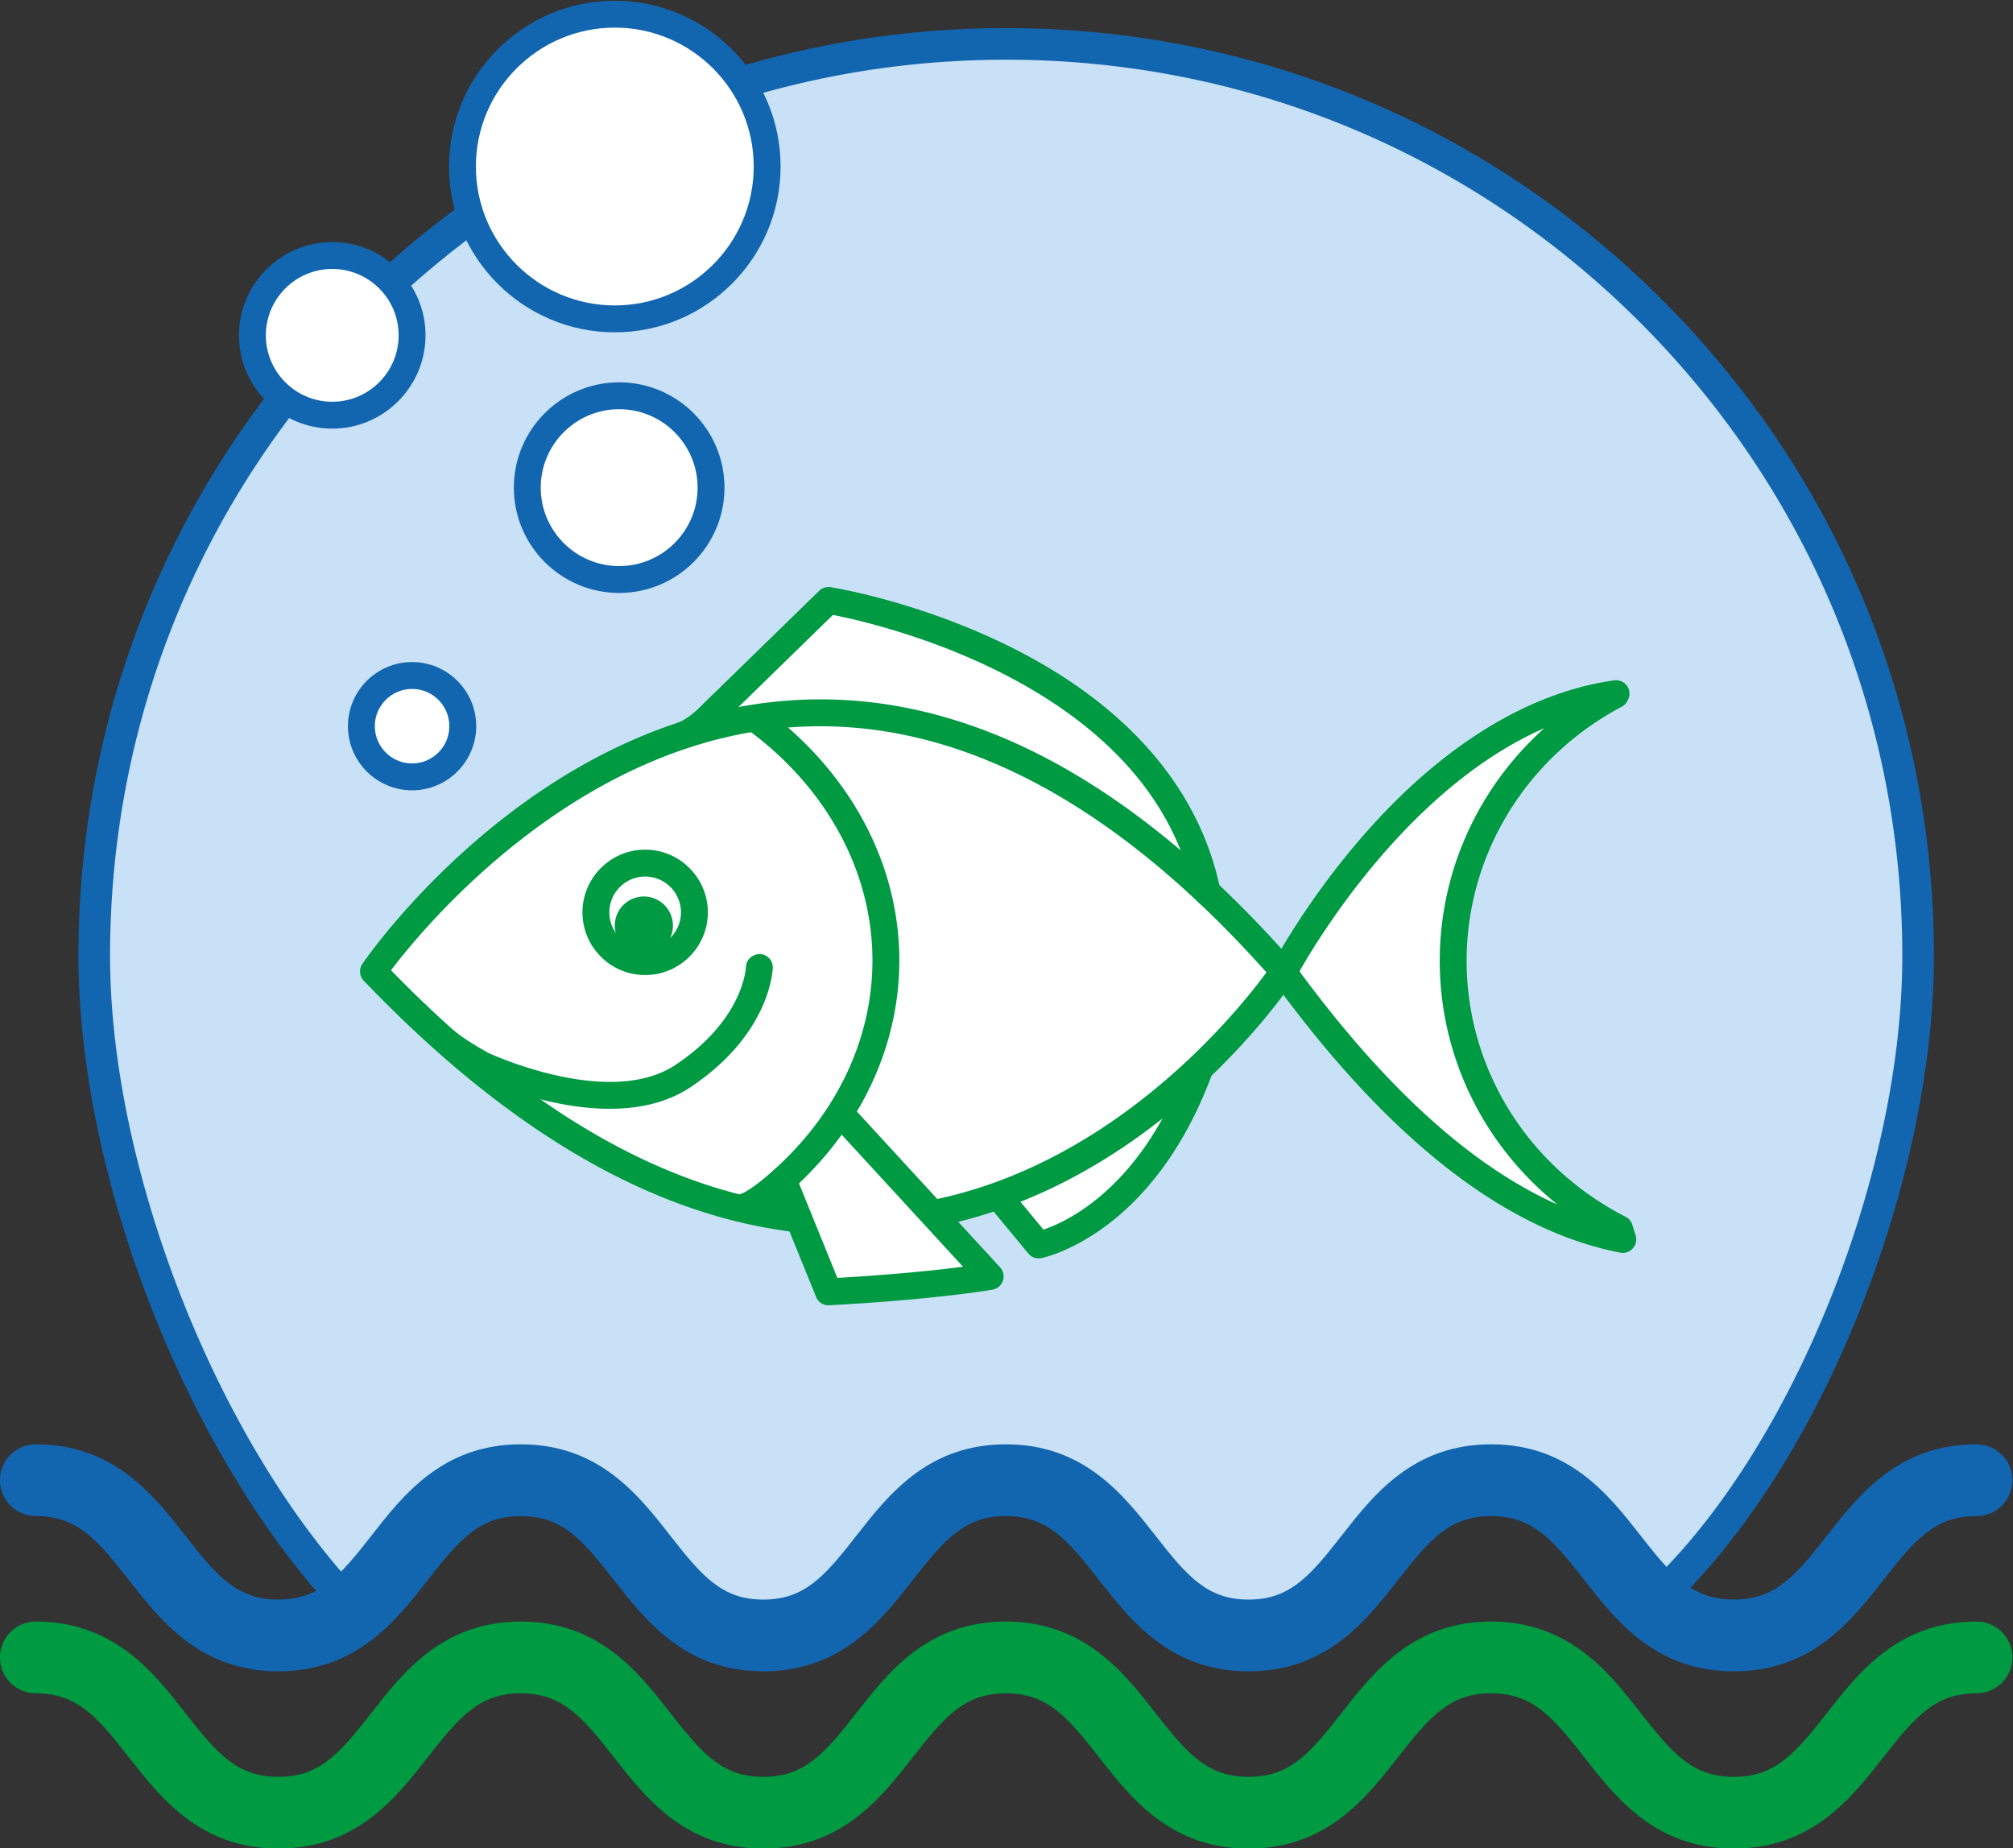
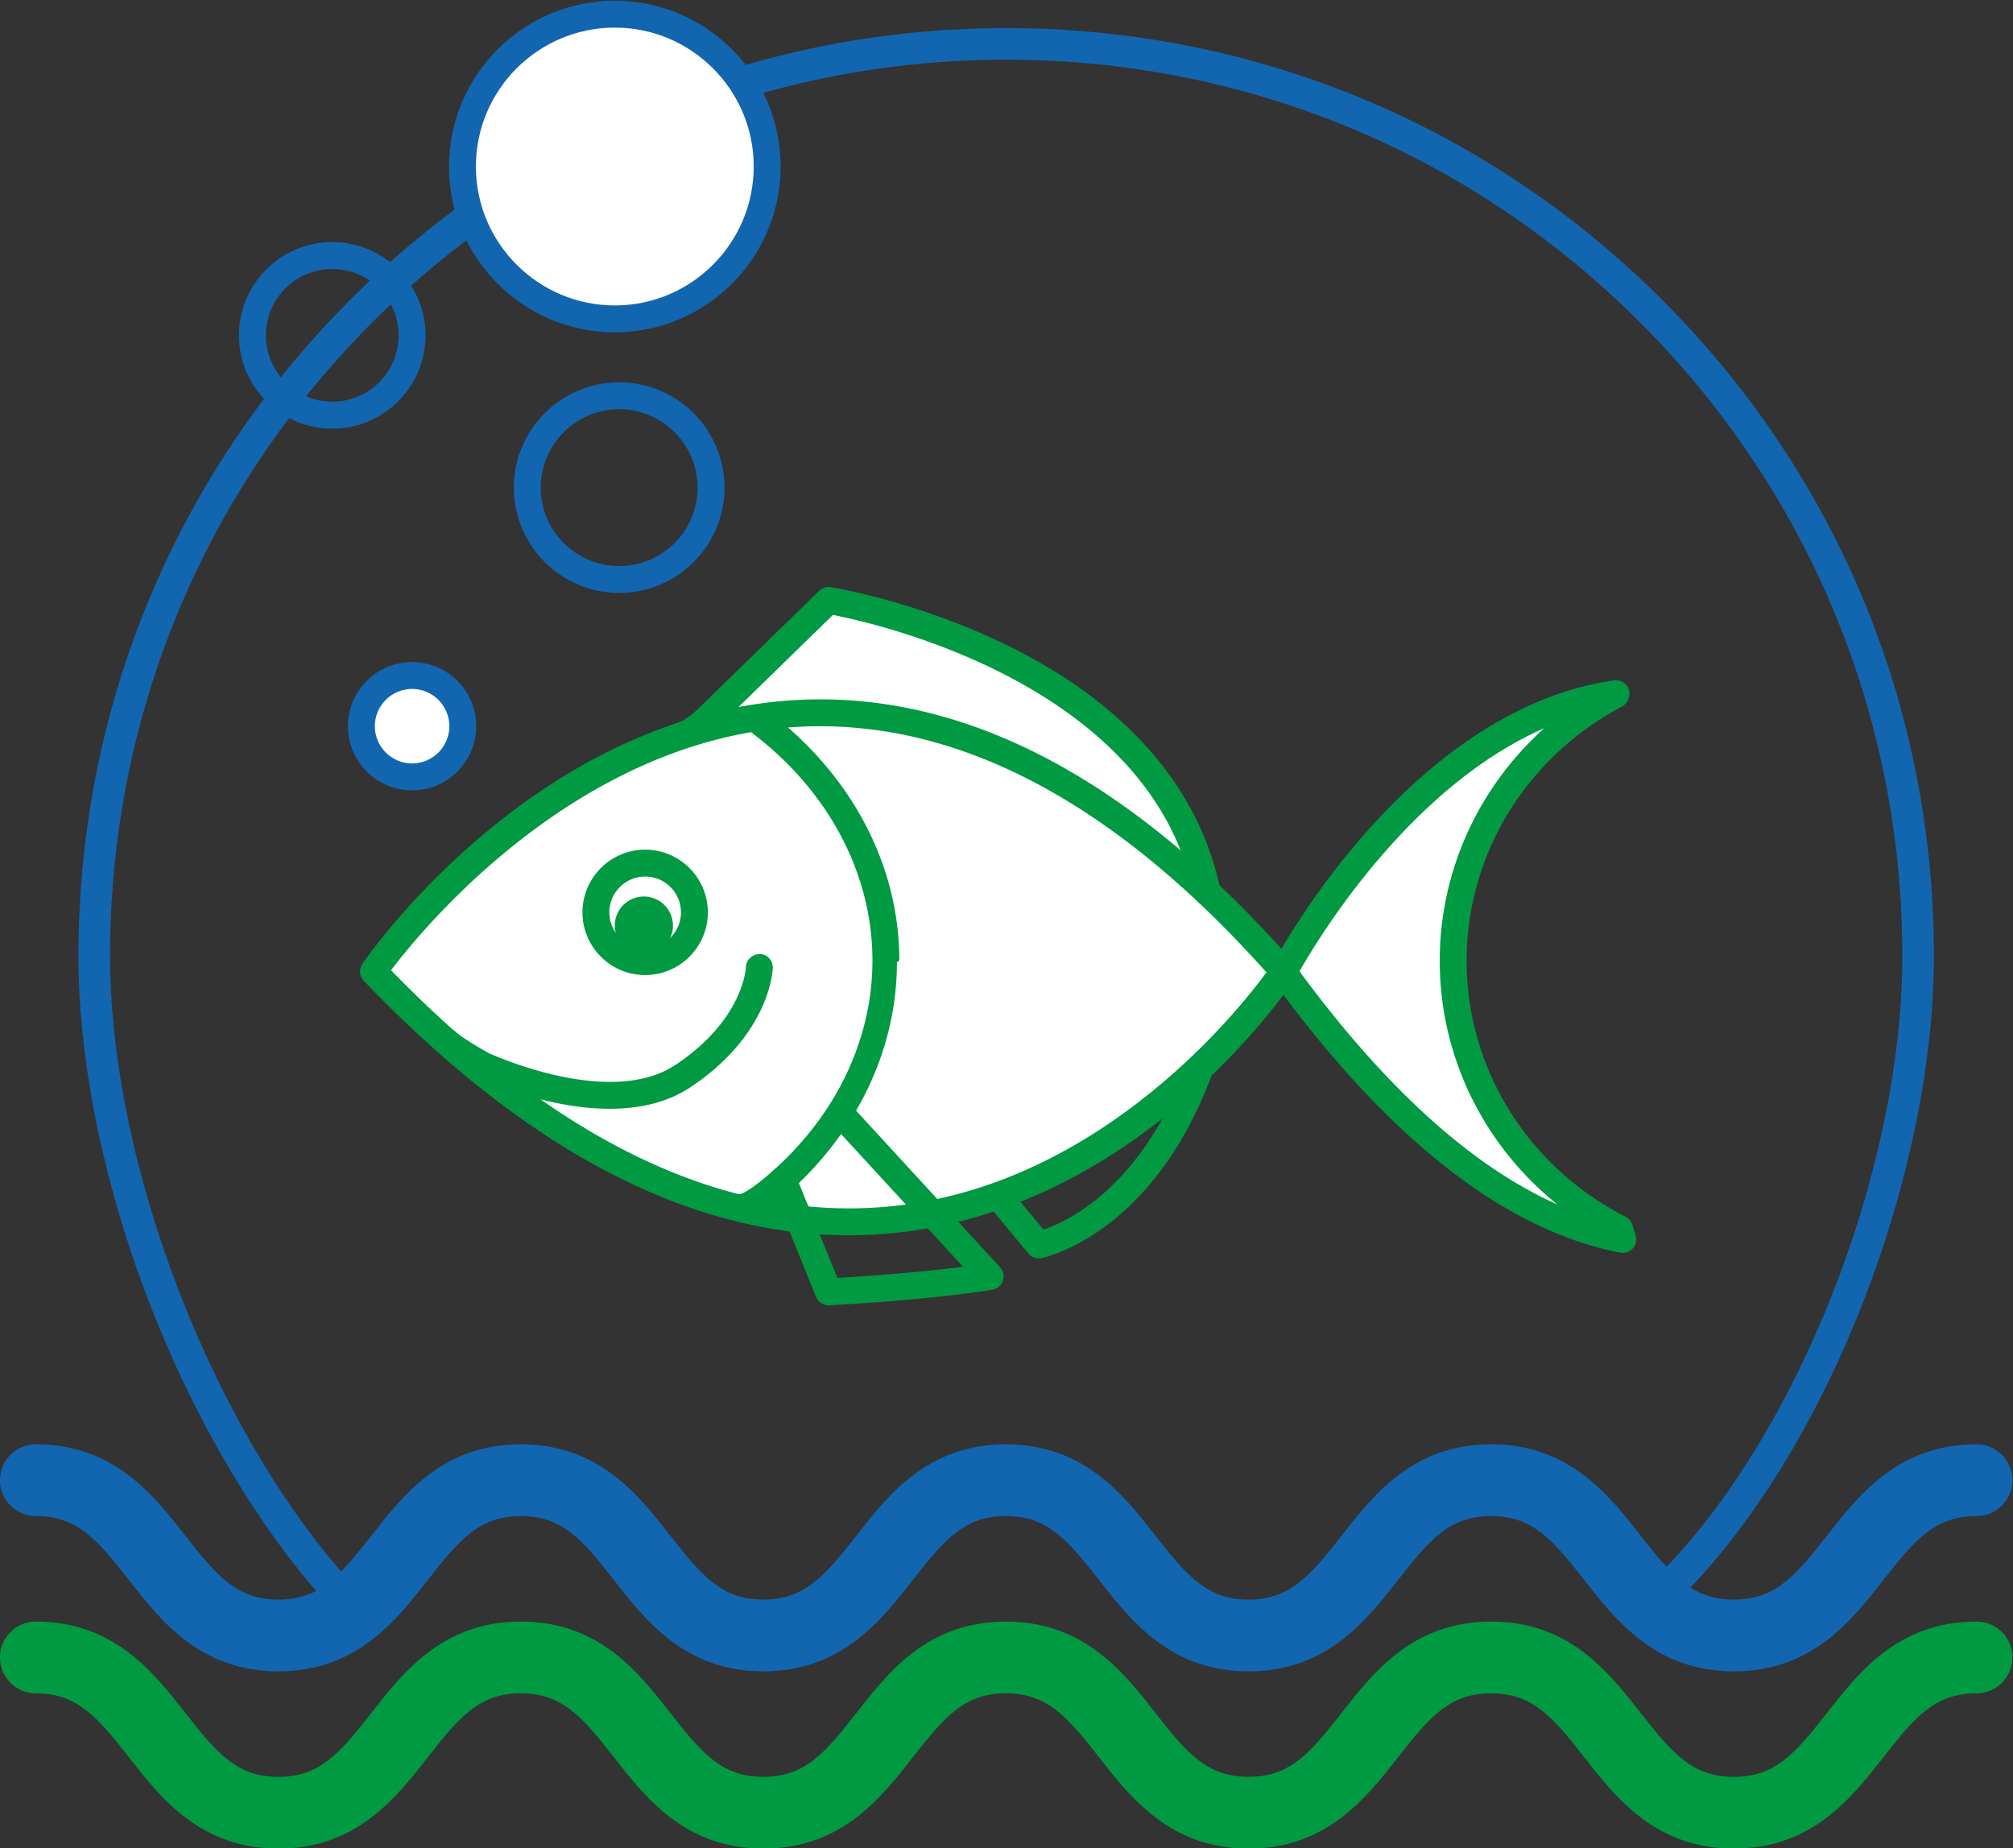
<svg xmlns="http://www.w3.org/2000/svg" width="849.387" height="779.873">
  <rect width="100%" height="100%" fill="#333333" stroke="none" />
  <defs>
    <clipPath clipPathUnits="userSpaceOnUse" id="a">
      <path d="M0 1000.28h812.402V0H0z" />
    </clipPath>
  </defs>
  <g clip-path="url(#a)" transform="matrix(1.333 0 0 -1.333 -116.907 1236.008)">
-     <path d="M200 417.666c-47.333 48.667-82.461 137.023-82.461 207.009 0 159.425 129.239 288.662 288.662 288.662 159.424 0 288.662-129.237 288.662-288.662 0-70.007-35.362-160.508-84.029-204.675 2.223 2.017-42.322 37.585-49.835 39-23 4.333-56.666-50.333-78.666-50-22.997.348-52 48-76.132 50.333-13.839 1.338-63.868-52-80.201-52-4.757 0-57.5 54.167-73.667 53L223 445z" fill="#c8e1f6" />
    <path d="M252.863 465.352c11.888 0 32.425-17.154 58.038-39.58 6.29-5.508 13.355-11.692 15.94-13.367 7.145 1.125 24.724 15.344 37.7 25.842 20.013 16.189 32.707 26.11 41.13 26.11.346 0 .687-.016 1.012-.047 13.617-1.316 27.525-14.28 40.975-26.816 12.315-11.48 25.048-23.347 34.75-23.495l.125-.001c8.413 0 21.537 12.26 33.115 23.076 14.96 13.972 29.09 27.17 42.675 27.17 1.224 0 2.436-.111 3.602-.33 5.308-1 18.89-10.976 29.35-19.17 10.952-8.578 16.923-13.893 20.217-17.254 44.263 43.277 78.37 128.483 78.37 197.186 0 75.769-29.504 147.003-83.082 200.579-53.576 53.577-124.81 83.083-200.58 83.083-75.768 0-147.001-29.506-200.578-83.083-53.576-53.576-83.083-124.81-83.083-200.58 0-66.631 32.944-151.202 77.246-199.5l19.39 23.044c.419.499.932.91 1.509 1.212l29.333 15.334a5.022 5.022 0 001.957.556c.29.02.585.03.889.03M326 402.334c-3.271 0-6.024 2.202-21.686 15.915-13.438 11.766-41.065 35.955-50.792 37.065l-27.331-14.287-22.365-26.578a5.003 5.003 0 00-3.646-1.78c-1.426-.036-2.78.499-3.764 1.512-23.326 23.985-44.65 58.484-60.042 97.147-15.37 38.608-23.835 78.863-23.835 113.349 0 78.44 30.547 152.185 86.012 207.65 55.465 55.466 129.21 86.012 207.65 86.012s152.186-30.546 207.65-86.011c55.467-55.466 86.012-129.211 86.012-207.651 0-34.982-8.57-75.433-24.128-113.903-15.918-39.354-37.774-72.906-61.54-94.475l-.001-.001a5.004 5.004 0 00-8.221 2.53c-5.12 6.27-39.61 33.569-45.97 35.275a9.531 9.531 0 01-1.68.143c-9.641 0-23.565-13.005-35.85-24.48-14.184-13.25-27.583-25.766-39.94-25.767l-.275.003c-13.554.205-27.088 12.82-41.418 26.177-12.23 11.4-24.877 23.189-35.12 24.179-5.361 0-22.428-13.805-34.89-23.885-21.643-17.508-35.461-28.14-44.83-28.14" fill="#1266b0" />
    <path d="M636.532 398.21c-24.747 0-37.288 16.046-47.364 28.938-10.09 12.908-16.434 20.211-29.47 20.211-13.02 0-19.36-7.303-29.44-20.208-10.074-12.895-22.608-28.941-47.343-28.941-24.738 0-37.274 16.046-47.35 28.938-10.083 12.908-16.426 20.211-29.455 20.211-13.02 0-19.36-7.303-29.44-20.211-10.073-12.892-22.603-28.938-47.339-28.938-24.732 0-37.262 16.049-47.33 28.941-10.08 12.909-16.415 20.208-29.43 20.208s-19.35-7.303-29.43-20.208c-10.068-12.895-22.599-28.941-47.327-28.941-24.735 0-37.265 16.046-47.338 28.938-10.08 12.908-16.419 20.211-29.44 20.211-6.274 0-11.356 5.082-11.356 11.355 0 6.272 5.082 11.355 11.355 11.355 24.736 0 37.267-16.046 47.34-28.942 10.078-12.903 16.418-20.207 29.44-20.207 13.014 0 19.35 7.304 29.43 20.207 10.067 12.896 22.598 28.942 47.326 28.942s37.258-16.046 47.327-28.942c10.08-12.903 16.415-20.207 29.433-20.207 13.022 0 19.361 7.304 29.441 20.207 10.073 12.896 22.603 28.942 47.338 28.942 24.74 0 37.276-16.046 47.354-28.938 10.084-12.907 16.425-20.211 29.451-20.211 13.022 0 19.361 7.304 29.444 20.211 10.072 12.892 22.608 28.938 47.338 28.938 24.743 0 37.284-16.046 47.36-28.934 10.091-12.911 16.438-20.215 29.475-20.215 13.036 0 19.38 7.304 29.47 20.211 10.076 12.892 22.618 28.938 47.364 28.938 6.272 0 11.354-5.083 11.354-11.355 0-6.273-5.082-11.355-11.354-11.355-13.037 0-19.383-7.303-29.474-20.214-10.076-12.889-22.618-28.935-47.36-28.935" fill="#1266b0" />
    <path d="M636.532 342.102c-24.747 0-37.288 16.046-47.364 28.938-10.09 12.908-16.434 20.21-29.47 20.21-13.02 0-19.36-7.302-29.44-20.207-10.074-12.895-22.608-28.941-47.343-28.941-24.738 0-37.274 16.046-47.35 28.938-10.083 12.908-16.426 20.21-29.455 20.21-13.02 0-19.36-7.302-29.44-20.21-10.073-12.892-22.603-28.938-47.339-28.938-24.732 0-37.262 16.049-47.33 28.94-10.08 12.909-16.415 20.209-29.43 20.209s-19.35-7.303-29.43-20.208c-10.068-12.895-22.599-28.941-47.327-28.941-24.735 0-37.265 16.046-47.338 28.938-10.08 12.908-16.419 20.21-29.44 20.21-6.274 0-11.356 5.083-11.356 11.356 0 6.272 5.082 11.355 11.355 11.355 24.736 0 37.267-16.046 47.34-28.942 10.078-12.903 16.418-20.207 29.44-20.207 13.014 0 19.35 7.304 29.43 20.207 10.067 12.896 22.598 28.942 47.326 28.942s37.258-16.046 47.327-28.942c10.08-12.903 16.415-20.207 29.433-20.207 13.022 0 19.361 7.304 29.441 20.207 10.073 12.896 22.603 28.942 47.338 28.942 24.74 0 37.276-16.046 47.354-28.938 10.084-12.907 16.425-20.211 29.451-20.211 13.022 0 19.361 7.304 29.444 20.21 10.072 12.893 22.608 28.939 47.338 28.939 24.743 0 37.284-16.046 47.36-28.934 10.091-12.911 16.438-20.215 29.475-20.215 13.036 0 19.38 7.304 29.47 20.21 10.076 12.893 22.618 28.939 47.364 28.939 6.272 0 11.354-5.083 11.354-11.355 0-6.273-5.082-11.355-11.354-11.355-13.037 0-19.383-7.303-29.474-20.214-10.076-12.89-22.618-28.935-47.36-28.935" fill="#009a42" />
-     <path d="M254.612 772.885c0-16.055 13.021-29.082 29.082-29.082 16.063 0 29.082 13.027 29.082 29.082 0 16.068-13.019 29.082-29.082 29.082-16.06 0-29.082-13.014-29.082-29.082" fill="#fff" />
    <path d="M283.695 797.712c-13.69 0-24.828-11.138-24.828-24.826 0-13.691 11.138-24.828 24.828-24.828 13.689 0 24.827 11.137 24.827 24.828 0 13.688-11.138 24.826-24.827 24.826m0-58.163c-18.384 0-33.338 14.954-33.338 33.337 0 18.38 14.954 33.335 33.338 33.335 18.383 0 33.337-14.954 33.337-33.335 0-18.383-14.954-33.337-33.337-33.337" fill="#1266b0" />
    <path d="M234.087 874.526c0-26.623 21.591-48.225 48.226-48.225 26.634 0 48.224 21.602 48.224 48.225 0 26.646-21.59 48.226-48.224 48.226-26.635 0-48.226-21.58-48.226-48.226" fill="#fff" />
    <path d="M282.312 918.497c-24.244 0-43.97-19.726-43.97-43.97 0-24.245 19.726-43.97 43.97-43.97 24.246 0 43.972 19.725 43.972 43.97 0 24.244-19.726 43.97-43.972 43.97m0-96.449c-28.937 0-52.479 23.542-52.479 52.478 0 28.938 23.542 52.48 52.479 52.48 28.938 0 52.481-23.542 52.481-52.48 0-28.936-23.543-52.478-52.481-52.478" fill="#1266b0" />
    <path d="M202.096 697.385c0-8.868 7.187-16.056 16.049-16.056 8.86 0 16.046 7.188 16.046 16.056 0 8.852-7.185 16.039-16.046 16.039-8.862 0-16.05-7.187-16.05-16.04" fill="#fff" />
    <path d="M218.146 709.17c-6.504 0-11.795-5.285-11.795-11.784 0-6.506 5.291-11.802 11.795-11.802 6.5 0 11.789 5.296 11.789 11.802 0 6.499-5.289 11.784-11.789 11.784m0-32.095c-11.195 0-20.304 9.113-20.304 20.31 0 11.192 9.109 20.295 20.304 20.295 11.193 0 20.298-9.103 20.298-20.294 0-11.198-9.105-20.311-20.298-20.311" fill="#1266b0" />
-     <path d="M167.603 821.102c0-13.966 11.318-25.283 25.273-25.283s25.267 11.317 25.267 25.283c0 13.939-11.312 25.257-25.267 25.257s-25.273-11.318-25.273-25.257" fill="#fff" />
    <path d="M192.876 842.104c-11.59 0-21.019-9.421-21.019-21.002 0-11.596 9.429-21.03 21.019-21.03 11.586 0 21.013 9.434 21.013 21.03 0 11.58-9.427 21.002-21.013 21.002m0-50.541c-16.282 0-29.527 13.25-29.527 29.539 0 16.273 13.245 29.512 29.527 29.512 16.279 0 29.522-13.24 29.522-29.513 0-16.288-13.243-29.539-29.522-29.539" fill="#1266b0" />
-     <path d="M397.422 556.247l19.06-23.067s35.909 7.313 53.314 62.576" fill="#fff" />
    <path d="M416.482 528.924a4.257 4.257 0 00-3.279 1.544l-19.06 23.068a4.257 4.257 0 00.568 5.992 4.26 4.26 0 005.991-.571l17.294-20.931c7.962 2.674 33.738 14.544 47.741 59.008a4.242 4.242 0 005.337 2.779 4.253 4.253 0 002.781-5.335c-17.952-56.998-54.957-65.15-56.523-65.468a4.242 4.242 0 00-.85-.086" fill="#009a42" />
    <path d="M310.567 698.755l39.398 38.418s104.225-16.468 119.831-92.29" fill="#fff" />
    <path d="M205.925 619.75s126.277 184.192 288.082 0c0 0-117.431-178.327-288.082 0" fill="#fff" />
    <path d="M211.477 620.124c52.829-54.295 105.615-79.445 156.937-74.839 66.588 6.011 110.777 61.346 120.17 74.167-48.7 54.531-98.788 80.62-148.863 77.679-69.151-4.118-117.9-63.36-128.244-77.007m144.896-83.891c-50.725 0-102.303 27.054-153.521 80.577a4.252 4.252 0 00-.436 5.346c2.198 3.206 54.754 78.548 136.738 83.467 53.593 3.195 106.805-24.731 158.052-83.064a4.259 4.259 0 00.355-5.15c-1.973-2.994-49.196-73.409-128.307-80.59a141.748 141.748 0 00-12.881-.586" fill="#009a42" />
    <path d="M547.696 623.124c0 36.398 20.82 68.048 51.471 84.234.03.101.055.207.087.309-63.934-8.92-105.246-88.206-105.246-88.206 39.667-54.566 75.851-78.431 107.376-84.551-.367 1.108-.687 2.269-1.04 3.393-31.289 15.993-52.648 47.964-52.648 84.821" fill="#fff" />
    <path d="M499.044 619.783c27.306-37.075 54.67-61.799 81.64-73.805-23.362 18.767-37.243 46.848-37.243 77.147 0 28.368 12.254 54.916 33.075 73.607-42.433-18.554-71.243-65.973-77.472-76.949m102.34-89.129c-.268 0-.54.025-.81.08-36.563 7.097-73.577 36.108-110.01 86.223a4.254 4.254 0 00-.331 4.47c.43.826 10.777 20.516 29.219 41.591 24.655 28.174 52.045 45.071 79.213 48.863 1.438.18 2.878-.349 3.822-1.45a4.252 4.252 0 00.837-4c-.33-1.088-1.167-2.306-2.171-2.837-30.35-16.028-49.203-46.863-49.203-80.469 0-34.113 19.286-65.166 50.33-81.035a4.248 4.248 0 002.123-2.51l.447-1.469c.185-.628.373-1.253.575-1.863a4.254 4.254 0 00-.844-4.147 4.254 4.254 0 00-3.196-1.447M291.923 649.781c-6.25 0-11.335-5.085-11.335-11.335 0-6.248 5.086-11.332 11.335-11.332 6.249 0 11.333 5.084 11.333 11.332 0 6.25-5.084 11.335-11.333 11.335m0-31.176c-10.941 0-19.844 8.901-19.844 19.841 0 10.943 8.903 19.844 19.844 19.844 10.942 0 19.843-8.9 19.843-19.844 0-10.94-8.901-19.84-19.843-19.84" fill="#009a42" />
    <path d="M300.718 634.357a9.203 9.203 0 10-18.405 0 9.203 9.203 0 0018.405 0" fill="#009a42" />
-     <path d="M355.193 573.2l45.938-49.985s-17.268-3.057-51.166-4.89l-14.4 35.474" fill="#fff" />
    <path d="M349.964 514.07a4.256 4.256 0 00-3.94 2.653l-14.402 35.473a4.255 4.255 0 007.885 3.203l13.258-32.655c18.722 1.085 32.064 2.535 39.778 3.53L352.06 570.32a4.256 4.256 0 006.265 5.76l45.94-49.987a4.254 4.254 0 00-2.392-7.07c-.716-.125-17.912-3.12-51.68-4.947-.076-.007-.153-.007-.23-.007" fill="#009a42" />
-     <path d="M372.38 623.226c0 30.188-15.181 58.959-41.65 78.925a4.249 4.249 0 01-5.96-.833 4.254 4.254 0 01.834-5.96c24.317-18.347 38.264-44.636 38.264-72.132 0-26.431-12.885-51.732-35.473-69.946-1.554-1.223-5.048-3.848-6.703-4.077-2.165-.3-2.165-4.388-2.165-4.388h5.354a4.25 4.25 0 015.749-.592c.259.194.509.396.766.592h4.482l-.94 2.819c23.862 19.765 37.443 47.032 37.443 75.592" fill="#009a42" />
+     <path d="M372.38 623.226c0 30.188-15.181 58.959-41.65 78.925a4.249 4.249 0 01-5.96-.833 4.254 4.254 0 01.834-5.96c24.317-18.347 38.264-44.636 38.264-72.132 0-26.431-12.885-51.732-35.473-69.946-1.554-1.223-5.048-3.848-6.703-4.077-2.165-.3-2.165-4.388-2.165-4.388h5.354a4.25 4.25 0 015.749-.592h4.482l-.94 2.819c23.862 19.765 37.443 47.032 37.443 75.592" fill="#009a42" />
    <path d="M328.219 625.262c-2.305-.032-4.302-1.752-4.401-4.086-.03-.68-.963-16.778-22.224-30.964-19.377-12.921-52.904.904-59.062 3.63 0 0-6.707 3.609-10.841 6.926-3.231 2.593 2.214-4.412 4.748-7.598a4.23 4.23 0 01-.571-.88 4.252 4.252 0 011.995-5.672c1.224-.588 21.87-10.343 42.836-10.343 8.98 0 18.023 1.79 25.619 6.857 25.14 16.778 25.98 36.928 26.005 37.775a4.241 4.241 0 01-4.104 4.355m145.746 20.479c-6.658 32.347-30.2 59.163-68.078 77.546-28.251 13.716-54.167 17.917-55.257 18.09-1.323.193-2.675-.22-3.635-1.16l-38.382-37.427-.267-.262c-3.965-3.56-6.22-4.099-6.22-4.099l1.05-2.373 3.288 1.644a4.208 4.208 0 011.058-1.915 4.244 4.244 0 016.017-.076l37.823 36.881c14.498-2.822 100.63-22.315 114.266-88.565a4.259 4.259 0 015.026-3.31 4.257 4.257 0 013.31 5.026" fill="#009a42" />
  </g>
</svg>